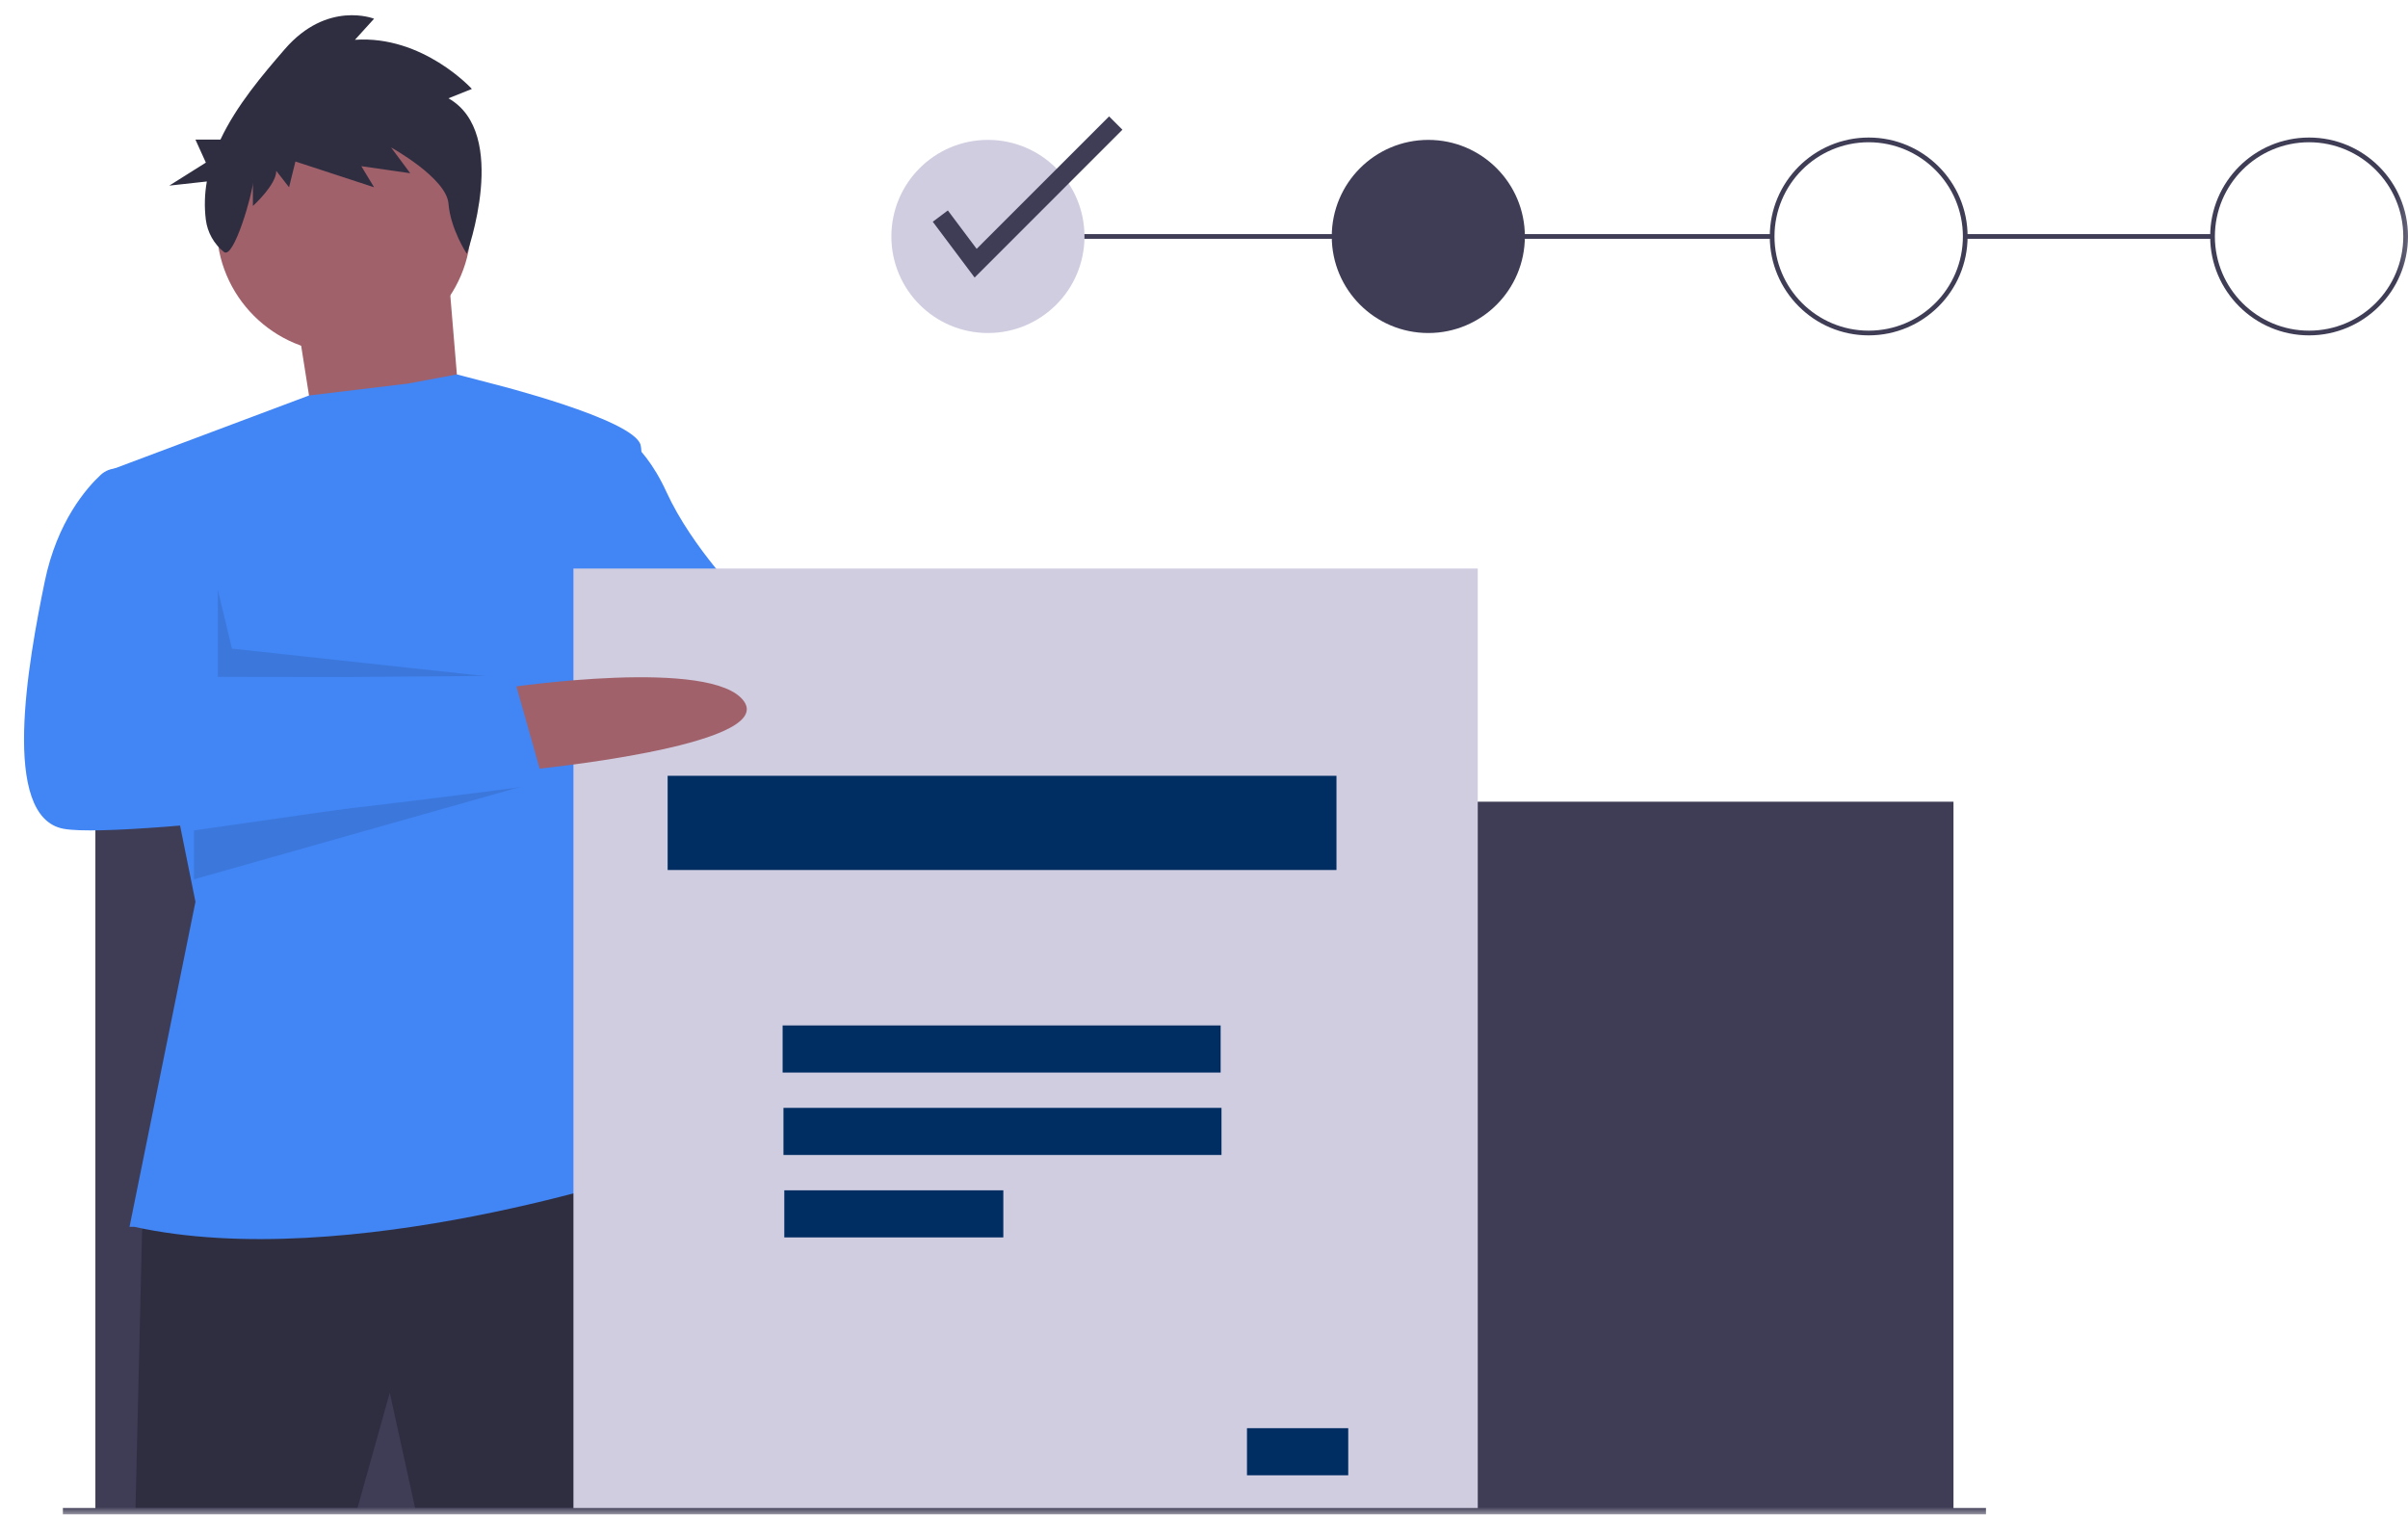
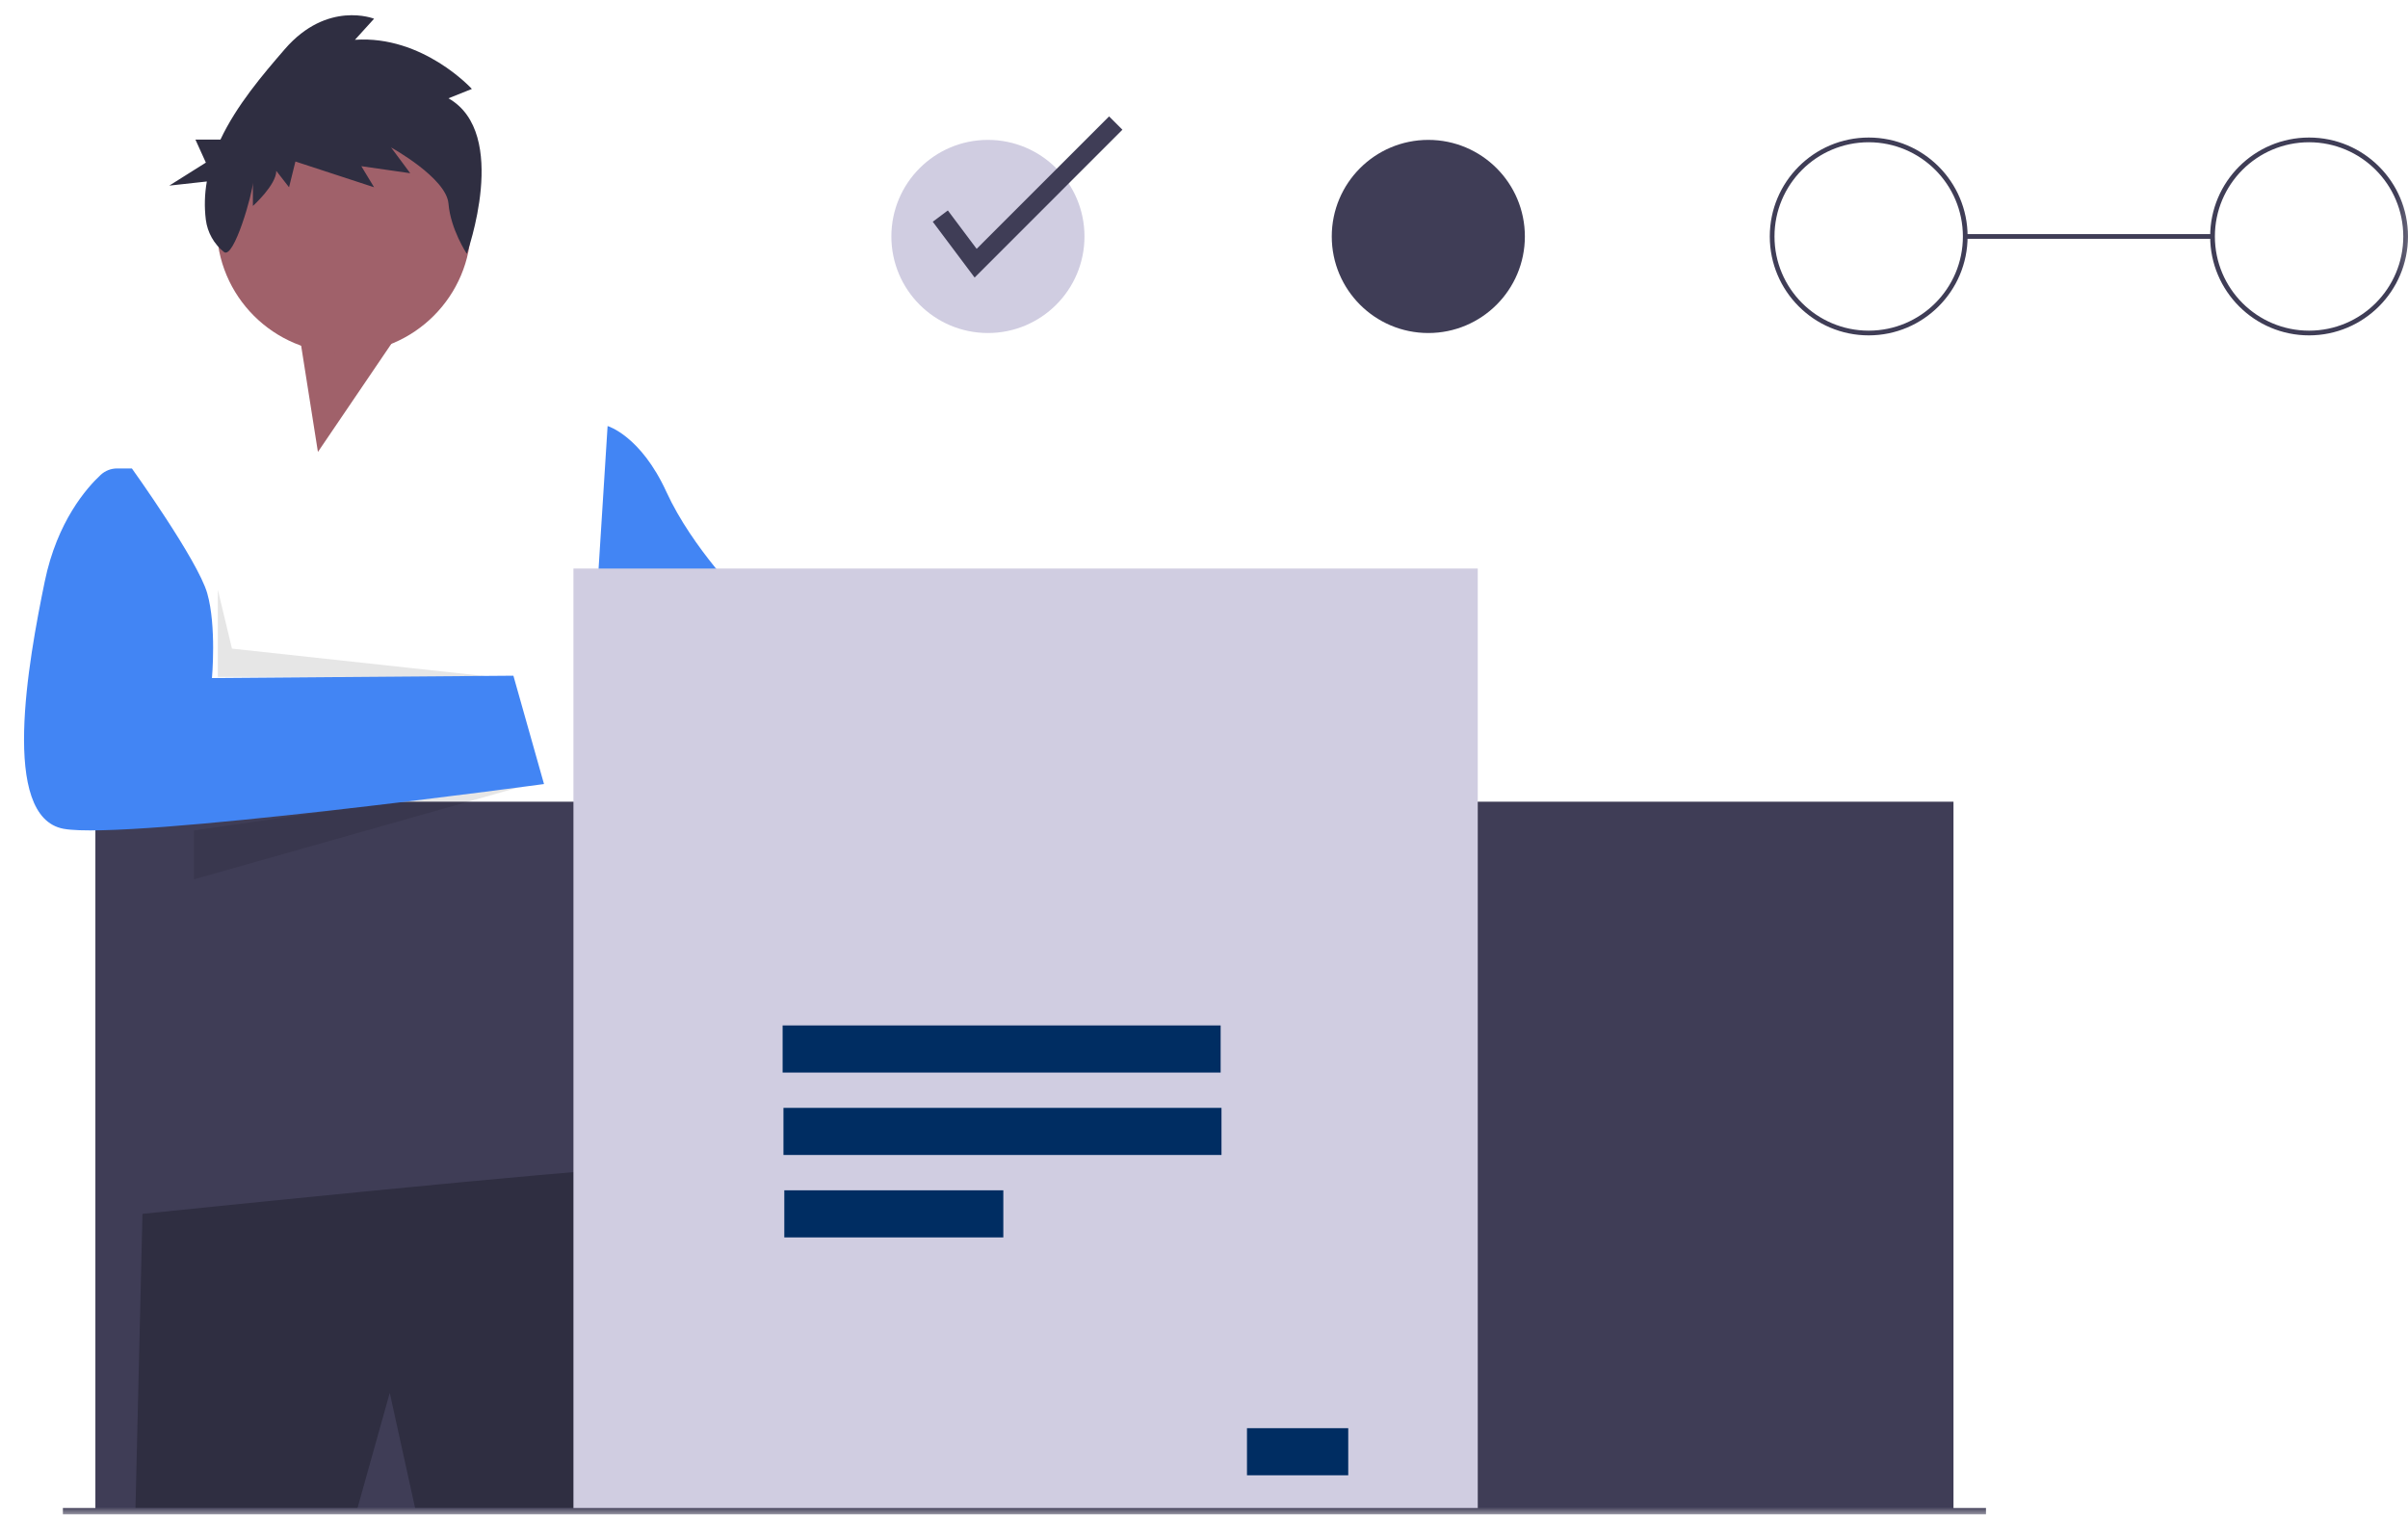
<svg xmlns="http://www.w3.org/2000/svg" xmlns:xlink="http://www.w3.org/1999/xlink" height="134.697" width="214.138">
  <defs>
    <rect id="rect-1" opacity="1" x="2.138" y="1.354" width="212" height="133.343" />
    <mask id="mask-2" maskUnits="userSpaceOnUse" maskContentUnits="userSpaceOnUse">
      <rect opacity="1" x="0" y="0" width="214.138" height="134.697" fill="Black" />
      <use xlink:href="#rect-1" fill="White" />
    </mask>
  </defs>
  <g opacity="1">
    <g />
    <g mask="url(#mask-2)">
      <g opacity="1">
        <g opacity="1">
-           <path fill="rgb(160,97,106)" fill-opacity="1" opacity="1" fill-rule="evenodd" d="M81.467 57.161C81.467 57.161 98.849 57.998 99.896 64.073C100.943 70.147 79.582 64.701 79.582 64.701L81.467 57.161Z" />
-         </g>
+           </g>
        <g opacity="1">
          <path fill="rgb(66,133,244)" fill-opacity="1" opacity="1" fill-rule="evenodd" d="M54.032 37.89C54.032 37.89 56.964 38.728 59.267 43.755C61.571 48.782 66.178 53.39 66.178 53.39L84.817 56.951L81.676 66.377L63.875 64.073L52.775 57.789L54.032 37.89Z" />
        </g>
        <g opacity="1">
          <rect fill="rgb(63,61,86)" fill-opacity="1" opacity="1" x="174.766" y="20.82" width="21.99" height="0.419" rx="0" ry="0" />
        </g>
        <g opacity="1">
-           <rect fill="rgb(63,61,86)" fill-opacity="1" opacity="1" x="87.854" y="20.82" width="69.739" height="0.419" rx="0" ry="0" />
-         </g>
+           </g>
        <g opacity="1">
          <rect fill="rgb(63,61,86)" fill-opacity="1" opacity="1" x="8.482" y="71.299" width="165.237" height="63.047" rx="0" ry="0" />
        </g>
        <g opacity="1">
-           <path fill="rgb(160,97,106)" fill-opacity="1" opacity="1" fill-rule="evenodd" d="M26.388 28.255L28.272 40.194L41.257 40.823L39.791 23.228L26.388 28.255Z" />
+           <path fill="rgb(160,97,106)" fill-opacity="1" opacity="1" fill-rule="evenodd" d="M26.388 28.255L28.272 40.194L39.791 23.228L26.388 28.255Z" />
        </g>
        <g opacity="1">
          <path fill="rgb(47,46,65)" fill-opacity="1" opacity="1" fill-rule="evenodd" d="M12.67 107.954L12.042 134.346L31.728 134.346L34.66 123.873L36.964 134.346L57.487 134.346C57.487 134.346 57.906 104.184 55.602 103.974C53.299 103.765 12.67 107.954 12.67 107.954L12.67 107.954Z" />
        </g>
        <g opacity="1">
          <ellipse fill="rgb(160,97,106)" fill-opacity="1" opacity="1" rx="11.309" ry="11.311" cx="30.576" cy="20.087" />
        </g>
        <g opacity="1">
-           <path fill="rgb(66,133,244)" fill-opacity="1" opacity="1" fill-rule="evenodd" d="M11.518 109.106L17.382 80.201L9.634 41.87L27.48 35.173L36.231 34.12L40.63 33.299L43.77 34.12C43.77 34.12 56.335 37.262 56.964 39.566C57.592 41.87 54.451 60.721 54.451 60.721L51.519 76.221L58.011 104.079C58.011 104.079 30.995 113.295 11.937 109.106L11.518 109.106Z" />
-         </g>
+           </g>
        <g opacity="0.1">
          <path fill="rgb(0,0,0)" fill-opacity="1" opacity="1" fill-rule="evenodd" d="M19.372 52.448L19.372 60.198L44.082 60.231L20.628 57.684L19.372 52.448Z" />
        </g>
        <g opacity="0.1">
          <path fill="rgb(0,0,0)" fill-opacity="1" opacity="1" fill-rule="evenodd" d="M17.25 73.851L48.273 69.414L17.25 78.202L17.25 73.851Z" />
        </g>
        <g opacity="0.1">
          <path fill="rgb(0,0,0)" fill-opacity="1" opacity="1" fill-rule="evenodd" d="M66.493 53.495L63.167 65.481L68.796 53.89L66.493 53.495Z" />
        </g>
        <g opacity="1">
          <path fill="rgb(47,46,65)" fill-opacity="1" opacity="1" fill-rule="evenodd" d="M39.883 8.743L41.963 7.91C41.963 7.91 37.615 3.123 31.565 3.539L33.266 1.665C33.266 1.665 29.107 -9.094947017729282e-13 25.326 4.372C23.338 6.67 21.039 9.371 19.605 12.414L17.378 12.414L18.307 14.461L15.054 16.508L18.393 16.14C18.194 17.261 18.164 18.405 18.303 19.535C18.446 20.666 19.023 21.696 19.911 22.409C20.8 23.122 22.49 17.07 22.49 16.237L22.49 18.319C22.49 18.319 24.57 16.445 24.57 15.196L25.704 16.654L26.271 14.364L33.266 16.654L32.132 14.78L36.48 15.405L34.779 13.115C34.779 13.115 39.694 15.821 39.883 18.111C40.072 20.401 41.511 22.57 41.511 22.57C41.511 22.57 45.366 11.866 39.883 8.743L39.883 8.743Z" />
        </g>
        <g opacity="1">
          <rect fill="rgb(208,205,225)" fill-opacity="1" opacity="1" x="50.995" y="50.563" width="80.419" height="83.992" rx="0" ry="0" />
        </g>
        <g opacity="1">
-           <rect fill="rgb(0,45,98)" fill-opacity="1" opacity="1" x="59.372" y="68.995" width="59.477" height="8.378" rx="0" ry="0" />
-         </g>
+           </g>
        <g opacity="1">
          <rect fill="rgb(0,45,98)" fill-opacity="1" opacity="1" x="69.597" y="91.197" width="38.952" height="4.189" rx="0" ry="0" />
        </g>
        <g opacity="1">
          <rect fill="rgb(0,45,98)" fill-opacity="1" opacity="1" x="69.672" y="98.528" width="38.952" height="4.189" rx="0" ry="0" />
        </g>
        <g opacity="1">
          <rect fill="rgb(0,45,98)" fill-opacity="1" opacity="1" x="69.747" y="105.859" width="19.476" height="4.189" rx="0" ry="0" />
        </g>
        <g opacity="1">
          <rect fill="rgb(0,45,98)" fill-opacity="1" opacity="1" x="110.891" y="127.014" width="9.005" height="4.189" rx="0" ry="0" />
        </g>
        <g opacity="1">
-           <path fill="rgb(160,97,106)" fill-opacity="1" opacity="1" fill-rule="evenodd" d="M45.236 61.14C45.236 61.14 63.456 58.417 66.178 62.397C68.901 66.377 46.911 68.471 46.911 68.471L45.236 61.14Z" />
-         </g>
+           </g>
        <g opacity="1">
          <path fill="rgb(66,133,244)" fill-opacity="1" opacity="1" fill-rule="evenodd" d="M11.728 41.661L10.416 41.661C9.876 41.659 9.356 41.862 8.959 42.228C7.713 43.384 5.079 46.37 3.979 51.715C2.513 58.836 -1.5916157281026244e-12 72.66 5.654 73.708C11.309 74.755 48.377 69.728 48.377 69.728L45.655 60.093L18.848 60.302C18.848 60.302 19.267 55.694 18.429 52.762C17.592 49.83 11.728 41.661 11.728 41.661L11.728 41.661Z" />
        </g>
        <g opacity="1">
          <ellipse fill="rgb(208,205,225)" fill-opacity="1" opacity="1" rx="8.586" ry="8.588" cx="87.854" cy="21.029" />
        </g>
        <g opacity="1">
          <ellipse fill="rgb(63,61,86)" fill-opacity="1" opacity="1" rx="8.586" ry="8.588" cx="127.017" cy="21.029" />
        </g>
        <g opacity="1">
          <path fill="rgb(63,61,86)" fill-opacity="1" opacity="1" fill-rule="evenodd" d="M157.383 21.029C157.383 25.888 161.321 29.826 166.179 29.826C171.035 29.821 174.97 25.885 174.975 21.029C174.975 16.171 171.037 12.232 166.179 12.232C161.321 12.232 157.383 16.171 157.383 21.029ZM157.802 21.029C157.802 16.402 161.553 12.651 166.179 12.651C170.803 12.656 174.551 16.404 174.556 21.029C174.556 25.656 170.806 29.407 166.179 29.407C161.553 29.407 157.802 25.656 157.802 21.029Z" />
        </g>
        <g opacity="1">
          <path fill="rgb(63,61,86)" fill-opacity="1" opacity="1" fill-rule="evenodd" d="M196.546 21.029C196.546 25.888 200.484 29.826 205.342 29.826C210.197 29.821 214.132 25.885 214.138 21.029C214.138 16.171 210.2 12.232 205.342 12.232C200.484 12.232 196.546 16.171 196.546 21.029ZM196.965 21.029C196.965 16.402 200.715 12.651 205.342 12.651C209.966 12.656 213.714 16.404 213.719 21.029C213.719 25.656 209.968 29.407 205.342 29.407C200.715 29.407 196.965 25.656 196.965 21.029Z" />
        </g>
        <g opacity="1">
          <path fill="rgb(63,61,86)" fill-opacity="1" opacity="1" fill-rule="evenodd" d="M86.67 24.683L82.949 19.721L84.29 18.715L86.851 22.131L98.629 10.352L99.814 11.537L86.67 24.683Z" />
        </g>
        <g opacity="1">
          <rect fill="rgb(63,61,86)" fill-opacity="1" opacity="1" x="5.592" y="134.114" width="171.016" height="0.583" rx="0" ry="0" />
        </g>
      </g>
    </g>
  </g>
</svg>